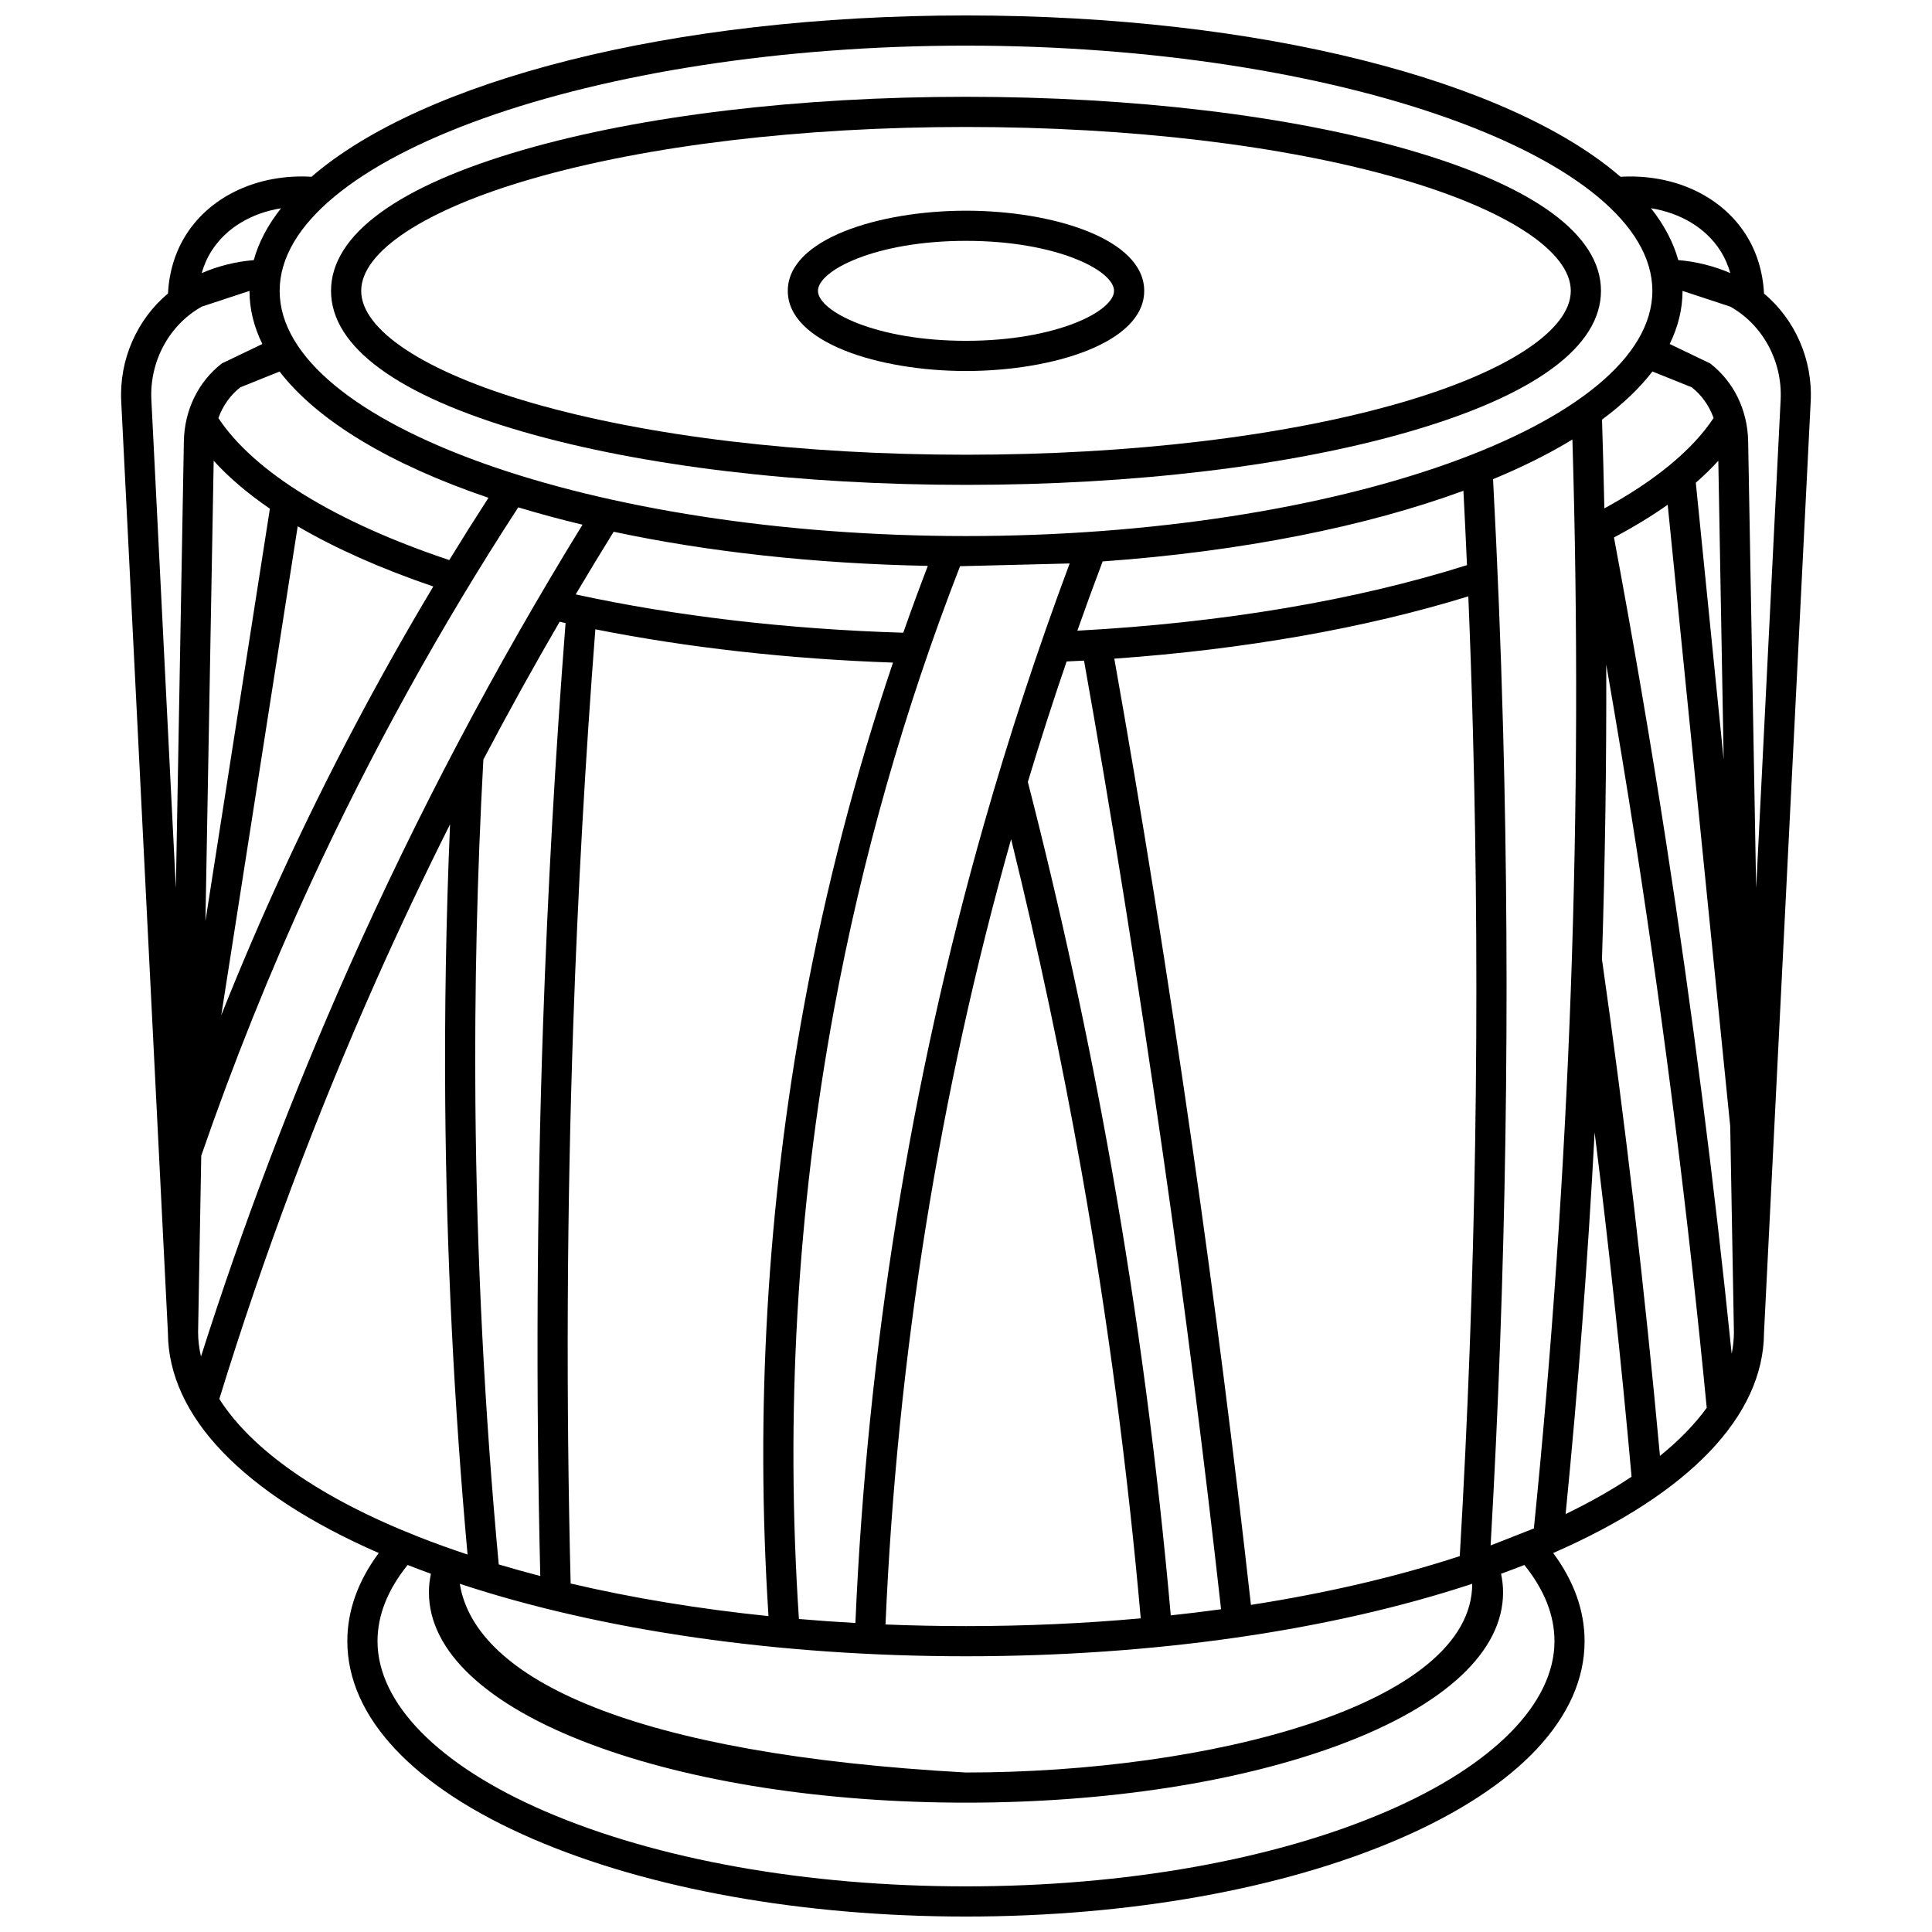
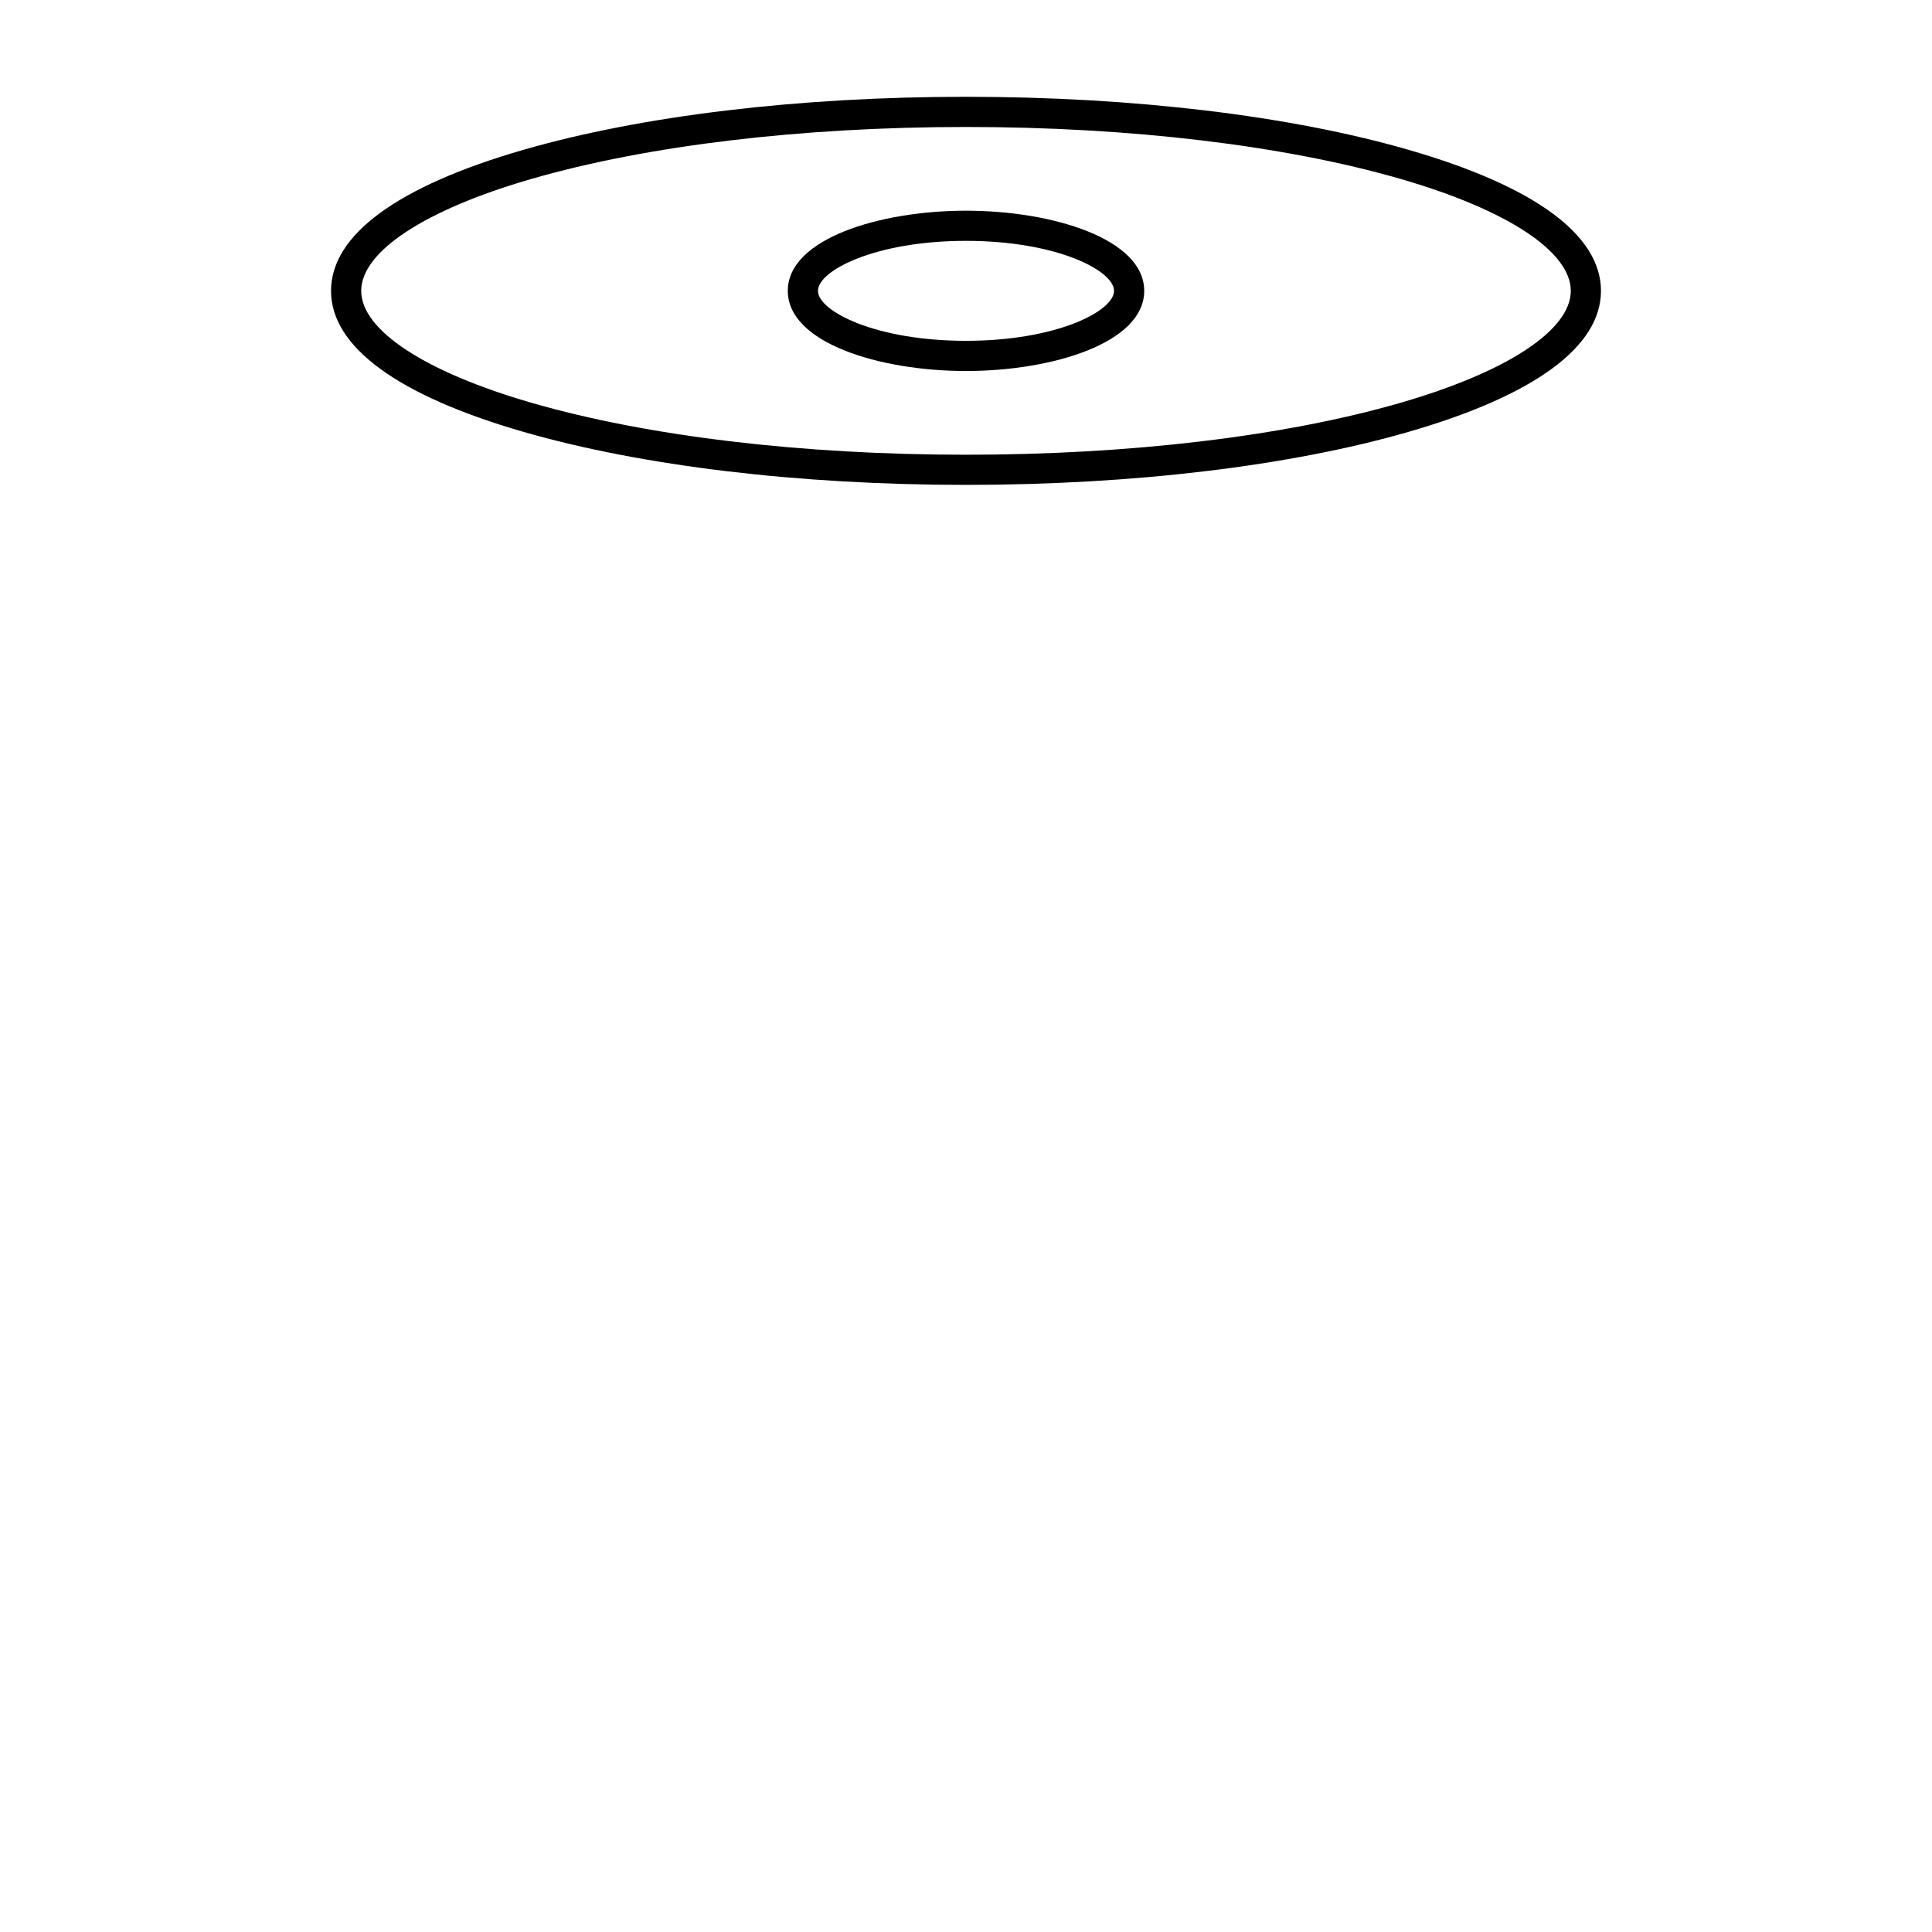
<svg xmlns="http://www.w3.org/2000/svg" width="800px" height="800px" version="1.1" viewBox="144 144 512 512">
  <defs>
    <clipPath id="a">
-       <path d="m176 148.09h448v503.81h-448z" />
-     </clipPath>
+       </clipPath>
  </defs>
  <path d="m282.73 258.45c31.379 9.059 73.023 14.047 117.27 14.047 44.242 0 85.891-4.988 117.27-14.047 33.367-9.633 51.004-22.559 51.004-37.375 0-14.82-17.637-27.742-51.004-37.375-31.379-9.059-73.023-14.047-117.27-14.047-44.242 0-85.891 4.988-117.27 14.047-33.367 9.633-51.004 22.559-51.004 37.375 0 14.82 17.637 27.746 51.004 37.375zm2.219-67.066c30.676-8.855 71.535-13.734 115.05-13.734 43.512 0 84.371 4.879 115.05 13.734 28.316 8.176 45.227 19.277 45.227 29.695s-16.906 21.52-45.227 29.695c-30.676 8.855-71.535 13.734-115.05 13.734-43.512 0-84.371-4.879-115.05-13.734-28.316-8.18-45.227-19.281-45.227-29.699s16.91-21.516 45.227-29.691z" />
  <path d="m400 242.32c22.895 0 47.227-7.445 47.227-21.242s-24.332-21.242-47.227-21.242c-22.895 0-47.227 7.445-47.227 21.242s24.336 21.242 47.227 21.242zm0-34.492c23.949 0 39.23 7.848 39.23 13.246 0 5.402-15.285 13.246-39.23 13.246-23.949 0-39.23-7.848-39.23-13.246 0-5.402 15.285-13.246 39.23-13.246z" />
  <g clip-path="url(#a)">
-     <path d="m611.48 221.78c-0.289-5.793-1.973-11.23-4.941-15.812-6.629-10.238-19.195-15.93-33.094-15.121-29.379-25.434-95.176-42.754-173.45-42.754-78.266 0-144.06 17.32-173.44 42.75-13.895-0.809-26.465 4.883-33.094 15.121-2.969 4.582-4.652 10.016-4.941 15.812-8.199 6.856-12.949 17.488-12.395 28.57l12.375 246.86v0.008c0.125 22.082 19.871 42.629 55.871 58.352-5.519 7.453-8.324 15.289-8.324 23.359 0 20.121 17.496 38.75 49.262 52.449 30.699 13.238 71.43 20.531 114.68 20.531 43.258 0 83.984-7.293 114.68-20.531 31.77-13.699 49.262-32.328 49.262-52.449 0-8.066-2.805-15.902-8.324-23.359 36-15.723 55.746-36.27 55.871-58.352v-0.008l12.375-246.86c0.562-11.082-4.191-21.715-12.387-28.566zm-11.656-11.469c1.301 2.008 2.16 4.074 2.727 6.055-4.344-1.875-9.027-3.039-13.793-3.438-1.312-4.742-3.75-9.336-7.234-13.742 7.812 1.254 14.449 5.176 18.301 11.125zm-30.652 68.414c-0.168-7.852-0.367-15.695-0.621-23.52 5.438-4.035 9.926-8.301 13.359-12.758l10.398 4.184c2.641 2.043 4.644 4.894 5.812 8.137-5.57 8.43-15.48 16.621-28.949 23.957zm30.199-12.613 1.418 79.195-7.383-73.383c2.18-1.902 4.164-3.84 5.965-5.812zm-199.37-110.02c98.594 0 181.89 29.758 181.89 64.984 0 35.227-83.293 64.984-181.89 64.984s-181.89-29.758-181.89-64.984c0-35.223 83.297-64.984 181.89-64.984zm-112.82 405.57c-3.746-0.977-7.414-2-11.012-3.074-3.75-40.41-5.84-81.426-6.18-121.97-0.258-30.316 0.453-61.035 2.109-91.332 6.484-12.316 13.227-24.5 20.215-36.52 0.523 0.117 1.043 0.238 1.566 0.352-2.719 35.098-4.723 70.684-5.945 105.84-1.691 48.652-1.934 97.977-0.754 146.7zm112.82 21.266c49.551 0 96.512-6.773 134.15-19.207 0 32.188-69.941 50.012-134.15 50.012-87.93-4.844-130.06-24.59-134.15-50.012 37.645 12.434 84.605 19.207 134.15 19.207zm31.273-263.87c7.215 40.395 14.27 84.473 20.969 131.1 5.727 39.836 10.883 80.289 15.352 120.31-4.391 0.602-8.832 1.145-13.328 1.625-3.508-39.703-8.789-79.68-15.746-118.89-6.051-34.109-13.5-68.414-22.133-101.98 3.223-10.684 6.648-21.344 10.277-31.93 1.539-0.07 3.078-0.141 4.609-0.227zm-1.77-7.918c2.172-6.152 4.41-12.273 6.707-18.355 36.969-2.641 69.848-9.266 95.609-18.723 0.34 6.551 0.652 13.117 0.945 19.699-29.535 9.359-65.043 15.332-103.26 17.379zm16.805 261.74c-15.012 1.355-30.52 2.055-46.309 2.055-7.176 0-14.289-0.148-21.332-0.43 3.055-70.707 14.242-140.69 33.289-208.12 7.184 29.148 13.461 58.754 18.688 88.215 6.926 39.004 12.18 78.777 15.664 118.28zm-41.504-210.62c-19.547 68.609-31.008 139.86-34.117 211.85-5.035-0.281-10.027-0.633-14.965-1.059-3.617-54.121-0.5-108.45 9.309-161.55 7.379-39.957 18.617-79.453 33.395-117.45l29.043-0.723c-8.449 22.629-16.07 45.781-22.664 68.93zm-21.43-50.582c-30.555-0.914-60.387-4.402-86.812-10.152 3.305-5.574 6.656-11.109 10.062-16.605 24.695 5.258 52.93 8.457 83.258 9.043-2.25 5.871-4.426 11.777-6.508 17.715zm-81.602-0.906c24.406 4.856 51.332 7.871 78.879 8.824-9.965 29.586-17.844 59.891-23.488 90.461-9.848 53.32-13.027 107.88-9.504 162.23-18.441-1.898-36.062-4.801-52.434-8.641-1.238-49.277-1.008-99.191 0.703-148.42 1.199-34.695 3.172-69.812 5.844-104.46zm229.08 245.62c-16.758 5.481-35.414 9.82-55.344 12.922-4.473-40.02-9.629-80.465-15.355-120.29-6.664-46.371-13.676-90.23-20.852-130.47 34.457-2.445 66.527-8.086 93.82-16.516 0.488 11.883 0.895 23.766 1.211 35.562 1.961 72.582 0.785 146.18-3.481 218.79zm-307.96-272.92c9.996 5.859 22.031 11.215 35.934 15.957-14.566 24.344-27.867 49.523-39.699 75.191-5.812 12.605-11.32 25.441-16.488 38.41zm-24.449 104.59 2.184-121.95c4.023 4.418 9.004 8.664 14.895 12.699zm3.43-133.27c1.168-3.246 3.172-6.102 5.816-8.148l10.398-4.184c10.148 13.176 29.516 24.68 55.359 33.461-3.527 5.453-6.988 10.953-10.387 16.504-30.191-10.094-51.754-23.359-61.188-37.633zm-1.699-44.473c3.856-5.949 10.488-9.867 18.301-11.121-3.481 4.402-5.918 8.996-7.231 13.738-4.766 0.398-9.449 1.562-13.793 3.438 0.562-1.98 1.426-4.047 2.723-6.055zm-9.57 169.07-6.492-129.44c-0.508-10.188 4.738-19.879 13.371-24.695l12.629-4.164c0.004 4.828 1.18 9.531 3.406 14.074l-10.723 5.148c-6.25 4.844-9.922 12.359-10.07 20.629zm5.891 117.63 0.836-46.746c8.457-24.488 18.219-48.805 29.055-72.316 15.828-34.332 34.312-67.793 54.953-99.508 5.434 1.648 11.121 3.188 17.031 4.602-23.184 37.645-44.023 77.137-61.977 117.48-14.879 33.441-28.016 68.027-39.133 102.96-0.496-2.152-0.766-4.309-0.766-6.473zm5.625 17.719c11.59-37.652 25.57-74.973 41.582-110.96 6.18-13.891 12.715-27.676 19.562-41.324-1.047 24.715-1.484 49.602-1.273 74.223 0.336 39.645 2.336 79.742 5.914 119.29-4.531-1.504-8.93-3.09-13.164-4.762-25.887-10.215-44.035-22.949-52.621-36.469zm353.83 64.184c0 16.488-16.195 32.926-44.434 45.105-29.723 12.82-69.324 19.879-111.52 19.879-42.191 0-81.797-7.059-111.52-19.879-28.238-12.18-44.434-28.621-44.434-45.105 0-6.856 2.691-13.637 7.984-20.188 2.019 0.797 4.082 1.57 6.168 2.328-0.344 1.633-0.531 3.277-0.531 4.926 0 15.609 15.312 29.93 43.113 40.328 26.562 9.934 61.801 15.406 99.219 15.406 37.418 0 72.652-5.473 99.219-15.406 27.805-10.398 43.113-24.719 43.113-40.328 0-1.645-0.191-3.289-0.531-4.926 2.086-0.758 4.144-1.531 6.168-2.328 5.293 6.551 7.984 13.332 7.984 20.188zm-5.457-29.867-11.469 4.508c4.121-71.777 5.242-144.48 3.309-216.19-0.594-22.023-1.496-44.336-2.66-66.387 7.812-3.234 14.859-6.75 21.027-10.512 1.449 48.441 1.32 97.465-0.422 145.84-1.715 47.457-5.008 95.461-9.785 142.73zm8.406-3.809c3.316-33.52 5.898-67.379 7.691-101.14 3.793 30.375 7.078 60.906 9.789 91.238-5.156 3.449-10.992 6.762-17.48 9.898zm25.004-15.414c-4.004-43.855-9.16-88.098-15.371-131.63 0.836-25.926 1.215-52.012 1.137-78.078 2.797 16.059 5.465 32.156 7.941 48.152 7.617 49.18 13.902 99.234 18.688 148.81-3.148 4.359-7.305 8.629-12.395 12.746zm19.004-27.082c-4.609-45.277-10.445-90.848-17.395-135.7-4.152-26.812-8.797-53.91-13.793-80.617 5.242-2.785 9.996-5.68 14.23-8.672l16.574 164.74 0.977 54.523c0 1.91-0.203 3.82-0.594 5.727zm12.977-252.8-6.488 129.44-2.121-118.45c-0.148-8.27-3.82-15.789-10.07-20.629l-10.723-5.148c2.227-4.543 3.402-9.246 3.406-14.074l12.633 4.164c8.625 4.812 13.871 14.504 13.363 24.691z" />
-   </g>
+     </g>
</svg>